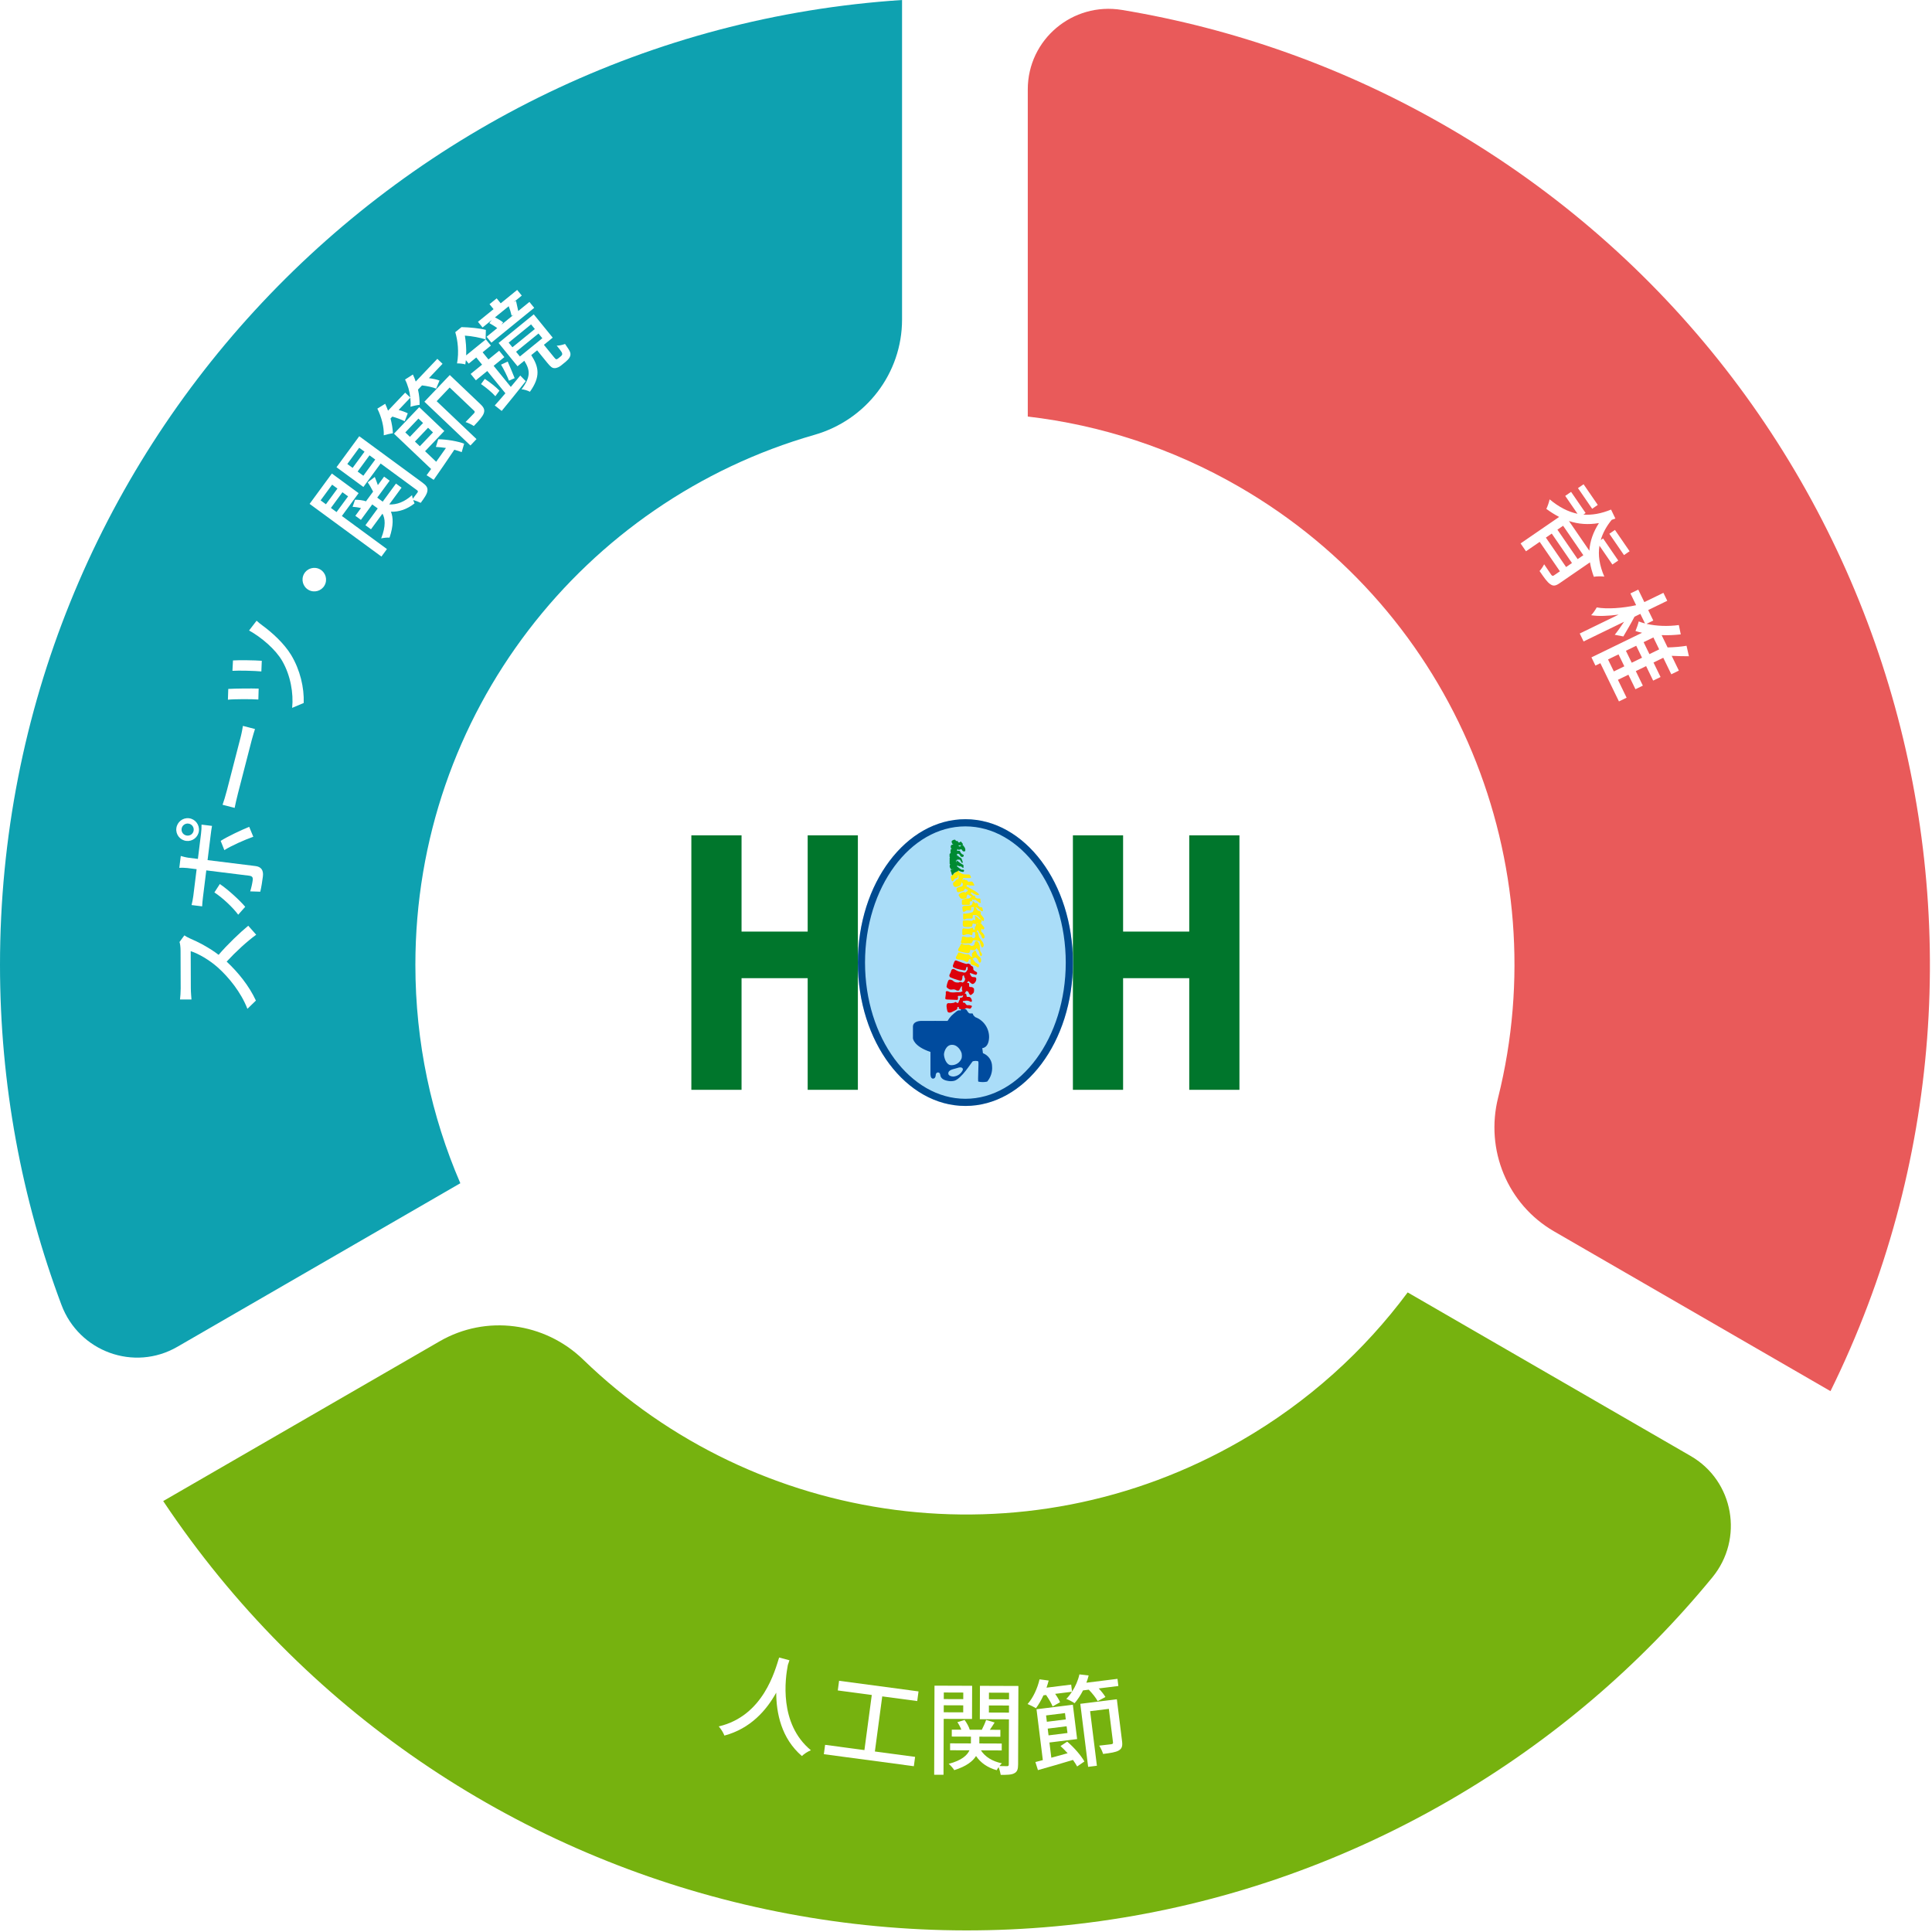
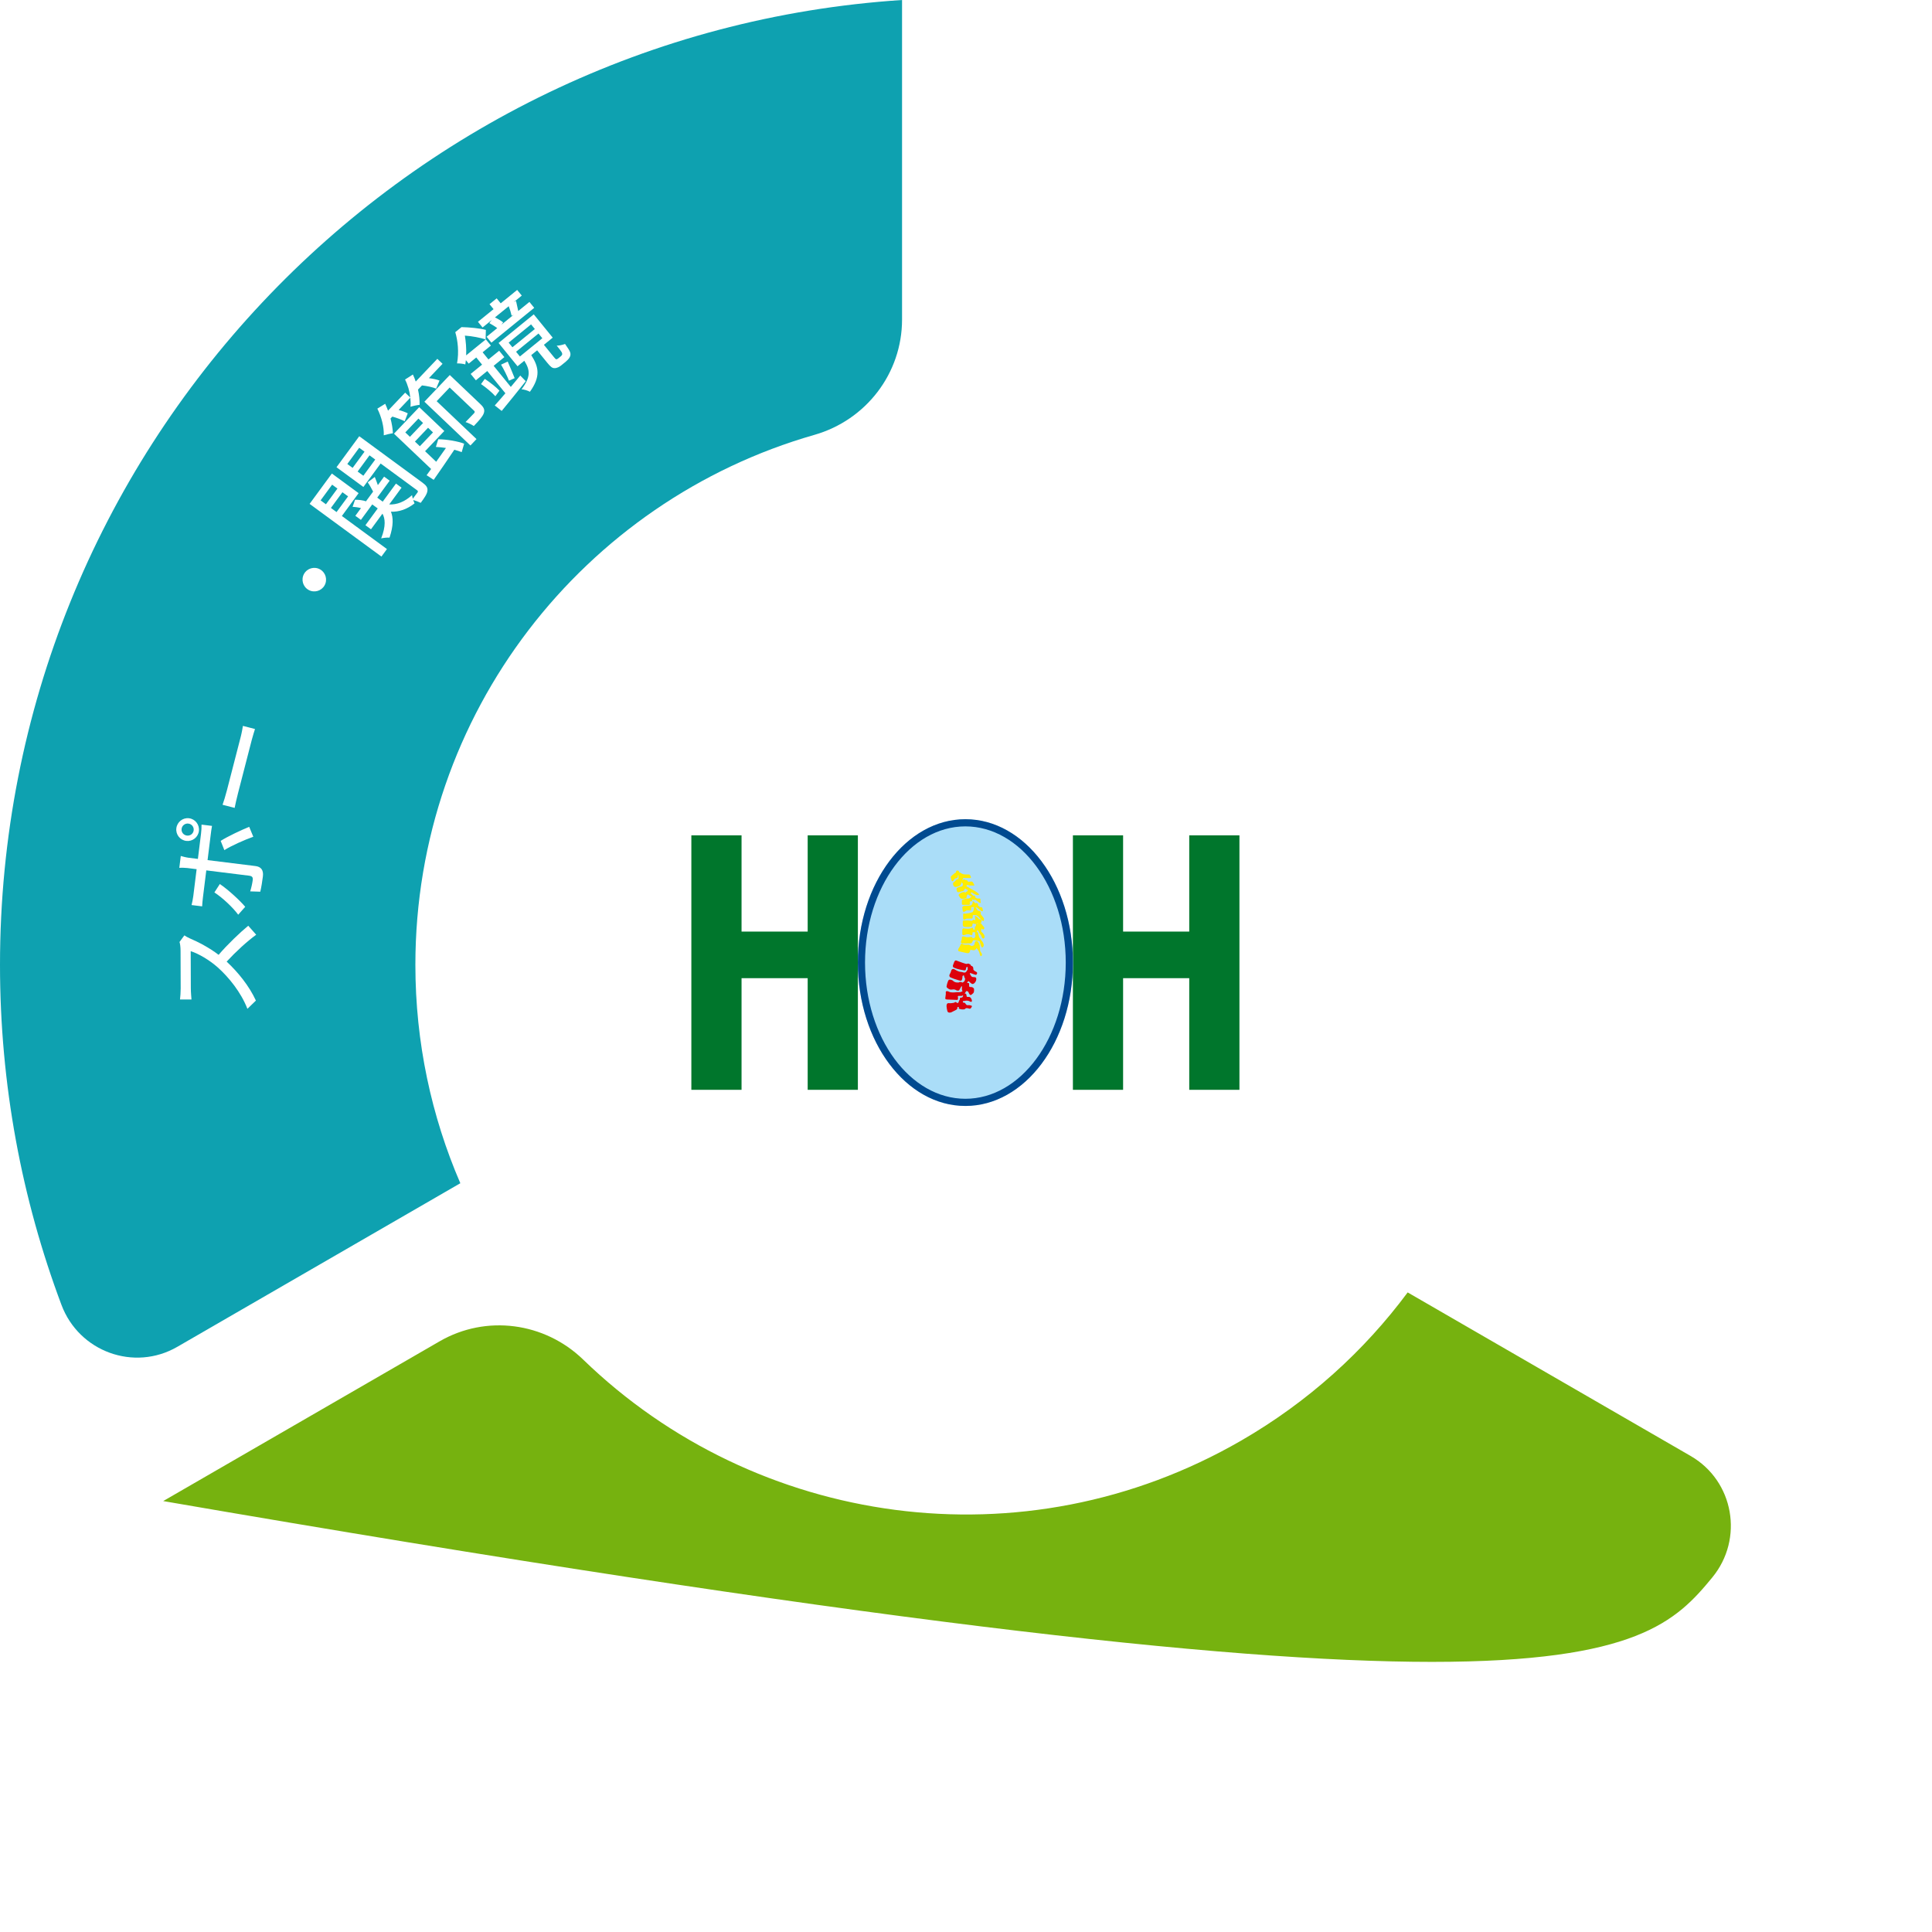
<svg xmlns="http://www.w3.org/2000/svg" width="438" height="438" viewBox="0 0 438 438" fill="none">
  <g clip-path="url(#clip0_267_212)">
    <path d="M104.36 268.249C97.808 253.067 94.169 236.328 94.169 218.74C94.169 161.657 132.407 113.522 184.635 98.586C196.349 95.235 204.502 84.636 204.502 72.443V0C90.316 7.468 0 102.539 0 218.74C0 245.877 4.934 271.856 13.939 295.839C17.92 306.443 30.4 310.999 40.199 305.334L104.36 268.249Z" fill="#0EA1B0" />
-     <path d="M319.128 293.005C309.27 306.274 296.612 317.8 281.391 326.592C232.009 355.131 171.254 346.052 132.218 308.237C123.463 299.756 110.217 297.989 99.67 304.083L37 340.305C100.554 435.572 227.955 466.338 328.48 408.233C351.954 394.667 371.962 377.398 388.204 357.601C395.386 348.846 393.088 335.749 383.289 330.084L319.128 293V293.005Z" fill="#76B20F" />
-     <path d="M233 94.434C249.411 96.346 265.707 101.559 280.923 110.356C330.306 138.895 352.827 196.114 339.631 248.865C336.671 260.692 341.765 273.063 352.316 279.161L414.986 315.383C465.622 212.648 428.538 86.815 328.012 28.715C304.539 15.148 279.596 6.434 254.349 2.252C243.182 0.404 233.005 8.944 233.005 20.274V94.443L233 94.434Z" fill="#E95A5A" />
+     <path d="M319.128 293.005C309.27 306.274 296.612 317.8 281.391 326.592C232.009 355.131 171.254 346.052 132.218 308.237C123.463 299.756 110.217 297.989 99.67 304.083L37 340.305C351.954 394.667 371.962 377.398 388.204 357.601C395.386 348.846 393.088 335.749 383.289 330.084L319.128 293V293.005Z" fill="#76B20F" />
    <path d="M369.443 124.971L368.173 125.843L364.852 121.009L366.122 120.137L369.443 124.971ZM362.228 114.469L360.957 115.341L357.74 110.659L359.011 109.786L362.228 114.469ZM350.465 121.88L355.049 128.553L356.376 127.641L351.792 120.968L350.465 121.88ZM355.695 118.12L360.318 124.849C360.46 122.659 361.203 120.614 362.489 118.586C360.064 118.996 357.861 118.836 355.695 118.12ZM357.665 126.756L358.955 125.87L354.37 119.197L353.081 120.083L357.665 126.756ZM365.542 127.985L362.612 123.72C362.265 125.856 362.597 128.167 363.711 130.722C363.066 130.636 361.975 130.632 361.339 130.762C360.921 129.626 360.625 128.545 360.457 127.489L353.538 132.242C352.647 132.855 352.106 132.92 351.422 132.412C350.733 131.937 350.043 130.932 349.027 129.454C349.392 129.091 349.835 128.396 350.071 127.927C350.729 128.926 351.472 130.006 351.667 130.291C351.894 130.581 352.035 130.624 352.301 130.441L353.647 129.517L349.062 122.844L345.953 124.98L344.729 123.198L353.468 117.194C352.504 116.684 351.539 116.091 350.565 115.365C350.814 114.915 351.182 113.825 351.313 113.205C353.405 114.949 355.487 116.03 357.637 116.478L354.85 112.422L356.177 111.51L359.472 116.306L358.96 116.658C360.933 116.809 363.002 116.448 365.241 115.524L366.22 117.558C365.934 117.67 365.668 117.77 365.388 117.85C364.19 119.315 363.363 120.832 362.9 122.434L363.431 122.069L366.869 127.074L365.542 127.985Z" fill="white" />
    <path d="M366.931 148.35L364.553 149.506L365.87 152.216L368.249 151.06L366.931 148.35ZM373.937 148.295L376.151 147.219L374.834 144.509L372.62 145.585L373.937 148.295ZM369.924 150.245L372.262 149.109L370.945 146.399L368.607 147.535L369.924 150.245ZM368.765 158.174L367.027 159.018L362.815 150.351L361.698 150.893L360.793 149.032L372.274 143.452C371.74 143.353 371.258 143.204 370.776 143.054C370.998 142.563 371.37 141.487 371.511 140.882C371.951 141.051 372.443 141.221 372.935 141.34L371.88 139.168L370.556 139.812C370.093 140.753 368.425 143.635 368.026 144.289L366.076 143.907C366.608 143.265 367.476 142.05 368.198 140.958L359.013 145.422L358.138 143.622L366.951 139.339C364.622 139.652 362.368 139.75 360.726 139.475C361.173 139.027 361.707 138.231 361.99 137.709C364.32 138.137 367.975 137.869 370.925 137.203L369.628 134.534L371.407 133.67L372.784 136.504L377.107 134.403L377.982 136.202L373.659 138.304L374.815 140.682L373.284 141.426C375.51 141.955 378.133 142.036 380.605 141.704L381.044 143.818C379.613 143.977 378.141 144.053 376.701 143.985L378.059 146.778C379.478 146.753 381.147 146.607 382.352 146.404L382.891 148.776C381.636 148.772 380.217 148.746 378.984 148.681L380.612 152.032L378.895 152.866L377.076 149.122L374.862 150.198L376.461 153.487L374.785 154.301L373.187 151.012L370.849 152.148L372.448 155.438L370.772 156.252L369.173 152.963L366.795 154.119L368.765 158.174Z" fill="white" />
    <g opacity="0.8" filter="url(#filter0_d_267_212)">
      <path d="M286.356 285.282C323.515 248.083 323.515 187.77 286.356 150.571C249.197 113.371 188.95 113.371 151.792 150.571C114.633 187.77 114.633 248.083 151.792 285.282C188.95 322.482 249.197 322.482 286.356 285.282Z" fill="white" />
    </g>
    <path d="M183.108 189.376V211.198H168.115V189.376H156.735V247.07H168.115V221.76H183.108V247.07H194.487V189.376H183.108Z" fill="#00762C" />
    <path d="M269.611 189.377V211.198H254.615V189.377H243.236V247.071H254.615V221.76H269.611V247.071H280.991V189.377H269.611Z" fill="#00762C" />
    <path d="M243.239 218.224C243.239 236.176 232.325 250.727 218.861 250.727C205.398 250.727 194.485 236.177 194.485 218.224C194.485 200.271 205.398 185.721 218.861 185.721C232.325 185.721 243.239 200.272 243.239 218.224Z" fill="#AADDF8" />
    <path d="M218.862 187.346C231.407 187.346 241.614 201.195 241.614 218.224C241.614 235.253 231.407 249.102 218.862 249.102C206.316 249.102 196.109 235.253 196.109 218.224C196.109 201.195 206.316 187.346 218.862 187.346ZM218.862 185.721C205.398 185.721 194.484 200.272 194.484 218.224C194.484 236.176 205.398 250.727 218.862 250.727C232.325 250.727 243.239 236.177 243.239 218.224C243.239 200.271 232.325 185.721 218.862 185.721Z" fill="#004A90" />
    <path d="M220.145 220.649C220.652 220.805 221.013 220.979 221.18 221.001C221.348 221.024 221.476 220.855 221.516 220.649C221.556 220.443 221.409 220.345 221.142 220.234C220.958 220.145 220.799 220.014 220.678 219.85L220.639 219.387C220.612 219.271 220.548 219.166 220.457 219.089C220.367 219.012 220.253 218.966 220.135 218.957C220.126 218.881 220.098 218.807 220.053 218.745C220.009 218.682 219.949 218.632 219.879 218.599C219.57 218.444 219.547 218.426 219.378 218.478C219.245 218.523 219.104 218.535 218.967 218.513C218.813 218.496 217.776 218.118 217.356 217.963C216.937 217.808 216.853 217.774 216.853 217.774C216.853 217.774 216.531 217.534 216.286 218.186L216.045 218.84C216.024 218.892 216.013 218.947 216.014 219.003C216.014 219.06 216.026 219.115 216.048 219.166C216.071 219.218 216.104 219.264 216.144 219.302C216.185 219.341 216.233 219.37 216.286 219.39C216.735 219.581 217.203 219.725 217.682 219.819C218.194 219.905 218.401 219.957 218.401 219.957C218.401 219.957 218.879 220.129 218.967 219.768C219.055 219.406 219.074 219.166 219.246 219.217C219.28 219.228 219.327 219.237 219.377 219.247C219.377 219.306 219.377 219.377 219.377 219.462V219.874C219.322 219.894 219.275 219.932 219.245 219.981C219.105 220.187 219.052 220.428 218.76 220.48C218.468 220.533 218.383 220.412 217.969 220.36C217.596 220.326 217.234 220.216 216.904 220.038C216.561 219.849 216.32 219.716 216.32 219.716C216.26 219.687 216.194 219.67 216.127 219.668C216.06 219.666 215.993 219.679 215.931 219.705C215.869 219.731 215.814 219.77 215.768 219.819C215.723 219.869 215.689 219.927 215.668 219.991C215.596 220.279 215.488 220.556 215.346 220.815C215.301 220.868 215.268 220.93 215.247 220.996C215.227 221.061 215.219 221.131 215.226 221.2C215.232 221.268 215.252 221.335 215.284 221.396C215.317 221.457 215.361 221.511 215.414 221.555C215.952 221.801 216.51 222.002 217.081 222.156C217.58 222.294 217.906 222.478 218.061 222.156C218.157 221.922 218.204 221.67 218.198 221.417C218.195 221.374 218.202 221.331 218.218 221.291C218.235 221.252 218.261 221.217 218.294 221.189C218.327 221.162 218.366 221.142 218.408 221.133C218.45 221.124 218.493 221.124 218.535 221.135C218.535 221.221 218.55 221.306 218.58 221.387C218.635 221.572 218.712 221.75 218.809 221.917C218.797 221.944 218.788 221.972 218.782 222.001C218.748 222.224 218.73 222.43 218.507 222.567C218.284 222.705 218.301 222.808 218.094 222.722C218.007 222.67 217.91 222.637 217.809 222.625C217.708 222.614 217.606 222.623 217.51 222.653C217.338 222.738 217.402 222.774 217.08 222.738C216.776 222.751 216.475 222.667 216.222 222.498C215.981 222.293 215.964 222.24 215.741 222.176C215.517 222.111 215.116 221.877 214.899 222.498C214.748 222.875 214.644 223.269 214.59 223.672C214.59 223.887 214.934 224.113 215.141 224.234C215.335 224.337 215.559 224.375 215.777 224.341C216.099 224.341 216.134 224.256 216.453 224.341C216.773 224.426 216.826 224.58 217.135 224.58C217.444 224.58 217.427 224.529 217.59 224.271C217.753 224.013 217.857 223.715 217.912 223.675C217.975 223.637 218.043 223.606 218.113 223.583C218.105 223.639 218.097 223.699 218.089 223.786C218.068 223.996 218.068 224.208 218.089 224.418C218.09 224.466 218.103 224.513 218.129 224.554C218.154 224.596 218.19 224.629 218.232 224.651C218.16 224.747 218.06 224.819 217.946 224.856C217.499 225.011 217.409 224.891 216.774 224.942C216.326 225.013 215.868 225.013 215.42 224.942C215.127 224.856 214.956 224.702 214.733 224.702C214.509 224.702 214.411 224.753 214.411 224.942C214.411 225.131 214.428 225.32 214.428 225.32C214.393 225.578 214.307 226.286 214.307 226.286C214.307 226.286 214.2 226.561 214.704 226.595C215.207 226.63 216.799 226.68 216.799 226.68C216.799 226.68 217.143 226.766 217.177 226.508C217.199 226.366 217.199 226.221 217.177 226.079C217.177 226.079 217.034 225.77 217.371 225.77H218.07C218.166 225.73 218.255 225.675 218.334 225.608C218.318 225.696 218.31 225.787 218.312 225.877C218.312 225.877 218.212 226.118 218.041 226.152C217.87 226.186 217.645 226.152 217.612 226.325C217.592 226.427 217.584 226.532 217.588 226.636C217.477 226.764 217.397 226.916 217.354 227.081C217.354 227.081 217.32 227.373 217.114 227.39C216.908 227.407 216.908 227.252 216.684 227.185C216.461 227.117 216.564 227.236 216.255 227.339C215.843 227.433 215.42 227.462 215 227.425C214.553 227.408 214.588 228.112 214.588 228.112C214.614 228.49 214.678 228.864 214.777 229.23C214.932 229.767 215.654 229.505 215.654 229.505C215.654 229.505 216.289 229.195 216.736 228.955C216.855 228.908 216.952 228.818 217.006 228.702C217.06 228.586 217.068 228.454 217.028 228.332C217.137 228.291 217.255 228.275 217.371 228.285C217.355 228.446 217.35 228.633 217.406 228.68C217.809 228.844 218.251 228.89 218.68 228.811C218.884 228.663 218.918 228.508 219.296 228.56C219.674 228.611 219.863 228.783 220.048 228.612C220.232 228.442 220.425 228.09 220.305 228.034C220.136 227.953 219.955 227.899 219.768 227.873C219.7 227.891 219.202 227.873 219.202 227.873C219.097 227.796 219.005 227.703 218.927 227.599C218.887 227.519 218.829 227.449 218.758 227.395C218.686 227.341 218.603 227.305 218.515 227.29C218.443 227.283 218.371 227.282 218.3 227.282C218.3 227.183 218.295 227.088 218.287 227.014C218.287 227 218.277 226.99 218.275 226.976C218.462 226.934 218.652 226.9 218.842 226.877C219.134 226.826 219.433 226.85 219.714 226.945C219.834 227.03 220.304 227.306 220.335 226.945C220.366 226.585 220.057 226.051 219.747 226.017C219.437 225.982 219.196 226.068 219.146 225.879C219.095 225.69 219.146 225.208 218.751 225.243C218.727 225.248 218.703 225.254 218.68 225.262C218.738 225.19 218.791 225.115 218.841 225.037C218.909 224.927 218.972 224.814 219.028 224.697C219.268 224.684 219.451 224.704 219.545 224.912C219.621 225.121 219.73 225.317 219.867 225.492C220.009 225.608 220.094 225.633 220.335 225.427C220.577 225.221 220.765 225.131 220.809 224.77C220.833 224.565 220.833 224.357 220.809 224.152C220.76 224.062 220.692 223.983 220.611 223.921C220.529 223.859 220.435 223.815 220.335 223.791C219.997 223.714 219.815 223.828 219.751 223.668C219.715 223.59 219.698 223.504 219.704 223.418V223.005C219.704 223.005 219.714 222.825 219.392 222.838C219.344 222.84 219.296 222.849 219.25 222.863C219.272 222.767 219.312 222.677 219.368 222.597C219.434 222.532 219.506 222.474 219.583 222.424C219.682 222.48 219.766 222.56 219.826 222.658L220.256 222.994C220.256 222.994 220.436 223.187 220.771 222.994C221.03 222.809 221.216 222.54 221.299 222.234C221.312 222.143 221.467 221.575 221.003 221.537C220.539 221.498 220.409 221.524 220.242 221.356C220.123 221.222 220.026 221.07 219.954 220.906C219.926 220.857 219.893 220.811 219.855 220.769C219.898 220.702 219.94 220.635 219.976 220.573C220.027 220.601 220.081 220.626 220.136 220.647" fill="#DC000C" />
    <path d="M221.608 210.876C221.63 210.874 221.651 210.867 221.67 210.855C221.685 210.939 221.728 211.014 221.791 211.07C221.926 211.19 221.841 211.147 221.952 211.392C222.064 211.637 222.423 212.019 222.474 212.191C222.526 212.362 222.68 212.741 222.87 212.767C223.06 212.793 223.265 212.587 223.205 212.23C223.128 211.927 222.96 211.654 222.724 211.448C222.535 211.233 222.42 211.233 222.434 211.01C222.448 210.787 222.487 210.629 222.483 210.473C222.542 210.521 222.598 210.573 222.651 210.629C222.676 210.66 222.707 210.685 222.743 210.702C222.779 210.719 222.818 210.728 222.857 210.728C222.897 210.728 222.936 210.719 222.972 210.702C223.007 210.685 223.039 210.66 223.063 210.629C223.096 210.599 223.121 210.562 223.139 210.522C223.156 210.481 223.165 210.438 223.165 210.394C223.165 210.35 223.156 210.306 223.139 210.266C223.121 210.225 223.096 210.189 223.063 210.159C222.909 209.965 222.561 209.553 222.561 209.553C222.493 209.474 222.464 209.379 222.397 209.328C222.299 209.291 222.193 209.28 222.09 209.297C222.166 209.281 222.242 209.261 222.316 209.237C222.472 209.189 222.516 209.006 222.531 208.857C222.546 208.709 222.519 208.545 222.457 208.51C222.395 208.46 222.324 208.424 222.247 208.404C222.17 208.384 222.091 208.381 222.012 208.394C221.968 208.4 221.923 208.408 221.879 208.418C221.89 208.378 221.89 208.335 221.879 208.294C221.868 208.254 221.846 208.217 221.816 208.188C221.651 208.015 221.465 207.863 221.262 207.737C221.262 207.737 220.992 207.492 221.047 207.859L221.095 208.634C221.095 208.652 221.097 208.669 221.1 208.687C221.035 208.657 220.979 208.61 220.939 208.551C220.939 208.551 220.832 208.412 220.607 208.551C220.383 208.691 220.429 208.831 220.161 208.743C219.708 208.682 219.251 208.659 218.794 208.674C218.794 208.674 218.271 208.534 218.271 208.935V209.686C218.276 209.802 218.323 209.912 218.403 209.995C218.484 210.079 218.592 210.13 218.707 210.139C219.126 210.175 219.701 210.139 219.824 210.139C219.946 210.139 220.36 210.122 220.417 209.913C220.448 209.792 220.471 209.669 220.487 209.544C220.487 209.544 220.504 209.266 220.731 209.389C221.014 209.503 221.33 209.503 221.613 209.389C221.666 209.372 221.714 209.342 221.753 209.303C221.789 209.315 221.827 209.321 221.865 209.322L221.81 209.33C221.785 209.331 221.76 209.337 221.737 209.348C221.715 209.359 221.695 209.375 221.679 209.394C221.662 209.413 221.65 209.435 221.642 209.459C221.635 209.483 221.632 209.508 221.635 209.533C221.598 209.502 221.554 209.479 221.508 209.465C221.462 209.452 221.413 209.448 221.365 209.454C221.228 209.504 221.258 209.761 221.258 209.761C221.258 209.828 221.242 209.918 221.235 210.005C221.103 209.984 221.006 210.005 220.994 210.175C220.975 210.418 221.011 210.819 220.837 210.819C220.663 210.819 220.622 210.558 220.622 210.558C220.622 210.558 220.622 210.226 220.309 210.349C220.105 210.476 219.869 210.542 219.628 210.54C219.325 210.555 219.021 210.538 218.721 210.488C218.477 210.453 218.163 210.381 218.163 210.89V211.622C218.163 211.622 218.11 212.04 218.477 212.006C218.845 211.972 219.065 211.797 219.381 211.797C219.577 211.774 219.774 211.817 219.943 211.919C220.082 212.006 220.361 212.146 220.432 211.884C220.471 211.746 220.495 211.605 220.501 211.462C220.501 211.462 220.448 211.273 220.745 211.325C220.862 211.35 220.981 211.368 221.1 211.378C221.036 211.626 221.047 211.887 221.129 212.13C221.145 212.175 221.168 212.219 221.198 212.257C221.142 212.27 221.091 212.3 221.054 212.343C221.017 212.386 220.994 212.441 220.99 212.498C220.99 212.605 220.955 212.69 220.816 212.69C220.676 212.69 220.519 212.741 220.449 212.62C220.38 212.499 220.414 212.359 220.048 212.411C219.728 212.487 219.397 212.505 219.071 212.462C218.774 212.393 218.12 212.043 218.066 212.585C218.072 212.824 218.029 213.061 217.937 213.283C217.83 213.439 217.711 213.784 218.152 213.873C218.634 213.917 219.119 213.917 219.6 213.873C220.002 213.873 220.205 213.945 220.373 213.649C220.542 213.352 220.56 213.09 220.821 213.142C221.082 213.193 221.205 213.197 221.379 213.249C221.425 213.265 221.476 213.263 221.521 213.244C221.593 213.288 221.677 213.31 221.761 213.308H222.038C222.038 213.308 222.194 213.722 222.253 213.977C222.312 214.233 222.459 214.687 222.629 214.778C222.798 214.869 223.039 214.572 223.026 214.198C222.965 213.835 222.789 213.5 222.523 213.244C222.309 212.973 221.995 212.458 221.955 212.419C221.873 212.144 221.807 211.864 221.756 211.581C221.745 211.488 221.706 211.401 221.645 211.331C221.583 211.261 221.502 211.211 221.411 211.188C221.495 211.027 221.556 210.893 221.61 210.893" fill="#FFEC00" />
    <path d="M217.857 200.451C218.007 200.056 217.857 199.987 218.002 199.729C218.01 199.714 218.018 199.705 218.026 199.69C217.994 199.757 217.975 199.83 217.973 199.904C217.973 200.219 218.167 200.257 218.311 200.253C218.298 200.272 218.288 200.294 218.282 200.316C218.247 200.505 218.329 200.853 218.082 200.952C217.835 201.051 216.711 201.117 216.855 201.639L216.941 201.976C216.941 201.976 216.923 202.31 217.318 202.258C217.58 202.22 217.836 202.151 218.082 202.052C218.195 202.018 218.452 202.018 218.591 201.795C218.636 201.721 218.714 201.58 218.798 201.433C218.906 201.498 219.021 201.561 219.021 201.561C219.109 201.608 219.261 201.698 219.435 201.801C219.384 201.862 219.355 201.937 219.352 202.016C219.178 202.107 219.015 202.217 218.866 202.345C218.779 202.292 218.683 202.257 218.583 202.243C218.482 202.228 218.38 202.234 218.282 202.26C217.938 202.345 217.303 202.673 217.316 202.964L217.676 203.548C217.779 203.669 217.922 203.748 218.079 203.771C218.312 203.788 219.017 203.736 219.12 203.495C219.223 203.255 219.046 203.22 219.238 202.958C219.305 202.868 219.373 202.788 219.434 202.715C219.45 202.741 219.469 202.765 219.491 202.787C219.491 202.787 220.006 203.129 220.349 203.381C220.349 203.39 220.344 203.399 220.34 203.406C220.281 203.318 220.194 203.299 220.018 203.455C219.94 203.544 219.843 203.613 219.734 203.658C219.626 203.702 219.508 203.721 219.391 203.713C219.094 203.713 219.158 203.644 218.912 203.749C218.666 203.853 218.147 203.92 218.071 204.144V204.925C218.071 204.925 218.08 205.123 218.355 205.14C218.63 205.157 219.704 205.14 219.704 205.14C219.767 205.12 219.82 205.077 219.852 205.02C219.885 204.962 219.895 204.895 219.88 204.831C219.851 204.573 219.79 204.35 220.019 204.333C220.247 204.315 220.285 204.35 220.367 204.264C220.448 204.178 220.315 204.006 220.367 203.886C220.372 203.865 220.377 203.844 220.379 203.823C220.414 203.869 220.445 203.9 220.449 203.907C220.601 204.009 220.785 204.047 220.965 204.015C221.004 203.992 221.035 203.958 221.054 203.917C221.364 204.139 221.725 204.389 221.829 204.485C221.958 204.621 222.132 204.705 222.318 204.722C222.408 204.698 222.273 204.305 222.267 204.185C222.26 204.066 222.383 203.702 222.052 203.702C221.853 203.72 221.652 203.709 221.456 203.67C221.341 203.622 221.23 203.563 221.127 203.493C221.126 203.462 221.125 203.431 221.121 203.4C221.1 203.239 221.047 203.084 220.872 203.052C220.802 203.041 220.73 203.054 220.667 203.087L220.118 202.581C220.087 202.546 220.051 202.517 220.01 202.495C220.06 202.477 220.105 202.449 220.142 202.412C220.179 202.375 220.208 202.33 220.225 202.28C220.379 202.371 220.509 202.447 220.581 202.486C220.843 202.692 221.147 202.839 221.471 202.915C221.851 202.954 221.929 202.89 221.961 202.808C221.993 202.727 221.756 202.486 221.445 202.262C221.135 202.037 220.827 201.913 220.227 201.559C219.627 201.204 219.147 200.959 219.147 200.959C219.125 200.939 219.102 200.92 219.077 200.903L219.145 200.779C219.145 200.779 219.145 200.749 219.145 200.703C219.209 200.685 219.267 200.65 219.312 200.602C219.533 200.678 219.762 200.729 219.994 200.753C220.297 200.773 220.767 200.753 220.767 200.753C220.767 200.753 220.947 200.818 220.864 200.599C220.782 200.385 220.669 200.185 220.529 200.005C220.444 199.921 220.464 199.844 220.122 199.851C219.901 199.887 219.677 199.909 219.453 199.916C219.444 199.802 219.392 199.695 219.307 199.618C219.222 199.541 219.11 199.5 218.996 199.503C218.956 199.505 218.917 199.511 218.879 199.522C218.836 199.468 218.78 199.425 218.717 199.397C218.654 199.369 218.586 199.357 218.517 199.361C218.354 199.379 218.203 199.452 218.087 199.568C218.187 199.423 218.266 199.345 218.266 199.267C218.266 199.26 218.259 199.243 218.258 199.235C218.291 199.218 218.32 199.193 218.344 199.163C218.367 199.133 218.383 199.099 218.392 199.063H218.623C218.867 199.063 219.623 199.045 219.759 199.063C219.895 199.08 220.172 199.021 220.138 198.874C220.089 198.728 220.025 198.587 219.949 198.453C219.949 198.453 219.928 198.255 219.633 198.247C219.358 198.264 219.082 198.264 218.807 198.247C218.55 198.236 218.299 198.175 218.066 198.066C217.792 197.92 217.56 197.73 217.45 197.757C217.436 197.757 217.43 197.774 217.42 197.782C217.42 197.71 217.413 197.638 217.397 197.567C217.346 197.378 217.217 197.37 217.037 197.361C216.856 197.352 216.813 197.413 216.745 197.619C216.725 197.684 216.719 197.752 216.726 197.819C216.662 197.821 216.6 197.84 216.547 197.876C216.288 198.049 215.773 198.513 215.773 198.513C215.773 198.513 215.486 198.702 215.55 198.942L215.723 199.596C215.723 199.596 215.845 199.918 216.059 199.739C216.272 199.56 216.381 199.235 216.565 199.167C216.705 199.119 216.849 199.083 216.995 199.059C216.995 199.059 217.219 198.899 217.162 198.415C217.194 198.427 217.224 198.443 217.252 198.461C217.297 198.494 217.334 198.442 217.36 198.383V198.399C217.347 198.404 217.325 198.458 217.304 198.702C217.271 199.098 217.373 199.253 217.167 199.303C216.914 199.366 216.693 199.521 216.549 199.739C216.411 199.974 215.998 199.94 216.068 200.455C216.091 200.629 216.206 201.142 216.721 201.073C217.236 201.005 217.692 200.85 217.843 200.455" fill="#FFEC00" />
-     <path d="M221.949 216.823C221.65 216.589 221.437 216.262 221.342 215.894C221.294 215.611 221.069 215.33 220.727 215.74C220.727 215.74 220.339 216.113 220.346 216.268C220.353 216.395 220.247 216.725 220.504 216.878C220.451 216.909 220.391 216.925 220.33 216.925C220.269 216.925 220.209 216.909 220.156 216.878C219.834 216.738 219.941 216.556 219.659 216.424C219.377 216.292 219.166 216.411 218.8 216.323C218.203 216.178 218.42 216.215 217.828 216.035C217.235 215.855 217.3 215.864 217.135 216.214C217.052 216.416 216.949 216.609 216.828 216.79C216.741 216.897 216.483 217.383 217.135 217.505C217.568 217.532 217.998 217.604 218.416 217.719C218.712 217.868 219.213 218.199 219.371 218.094C219.522 217.93 219.632 217.733 219.694 217.519C219.765 217.45 219.856 217.405 219.953 217.39C219.97 217.476 219.994 217.561 220.025 217.643V218.223C220.019 218.33 220.047 218.436 220.105 218.526C220.163 218.616 220.248 218.686 220.347 218.725C220.658 218.799 220.962 218.899 221.257 219.022C221.398 219.129 221.785 219.524 221.901 219.176C222.017 218.828 221.936 218.646 221.57 218.479C221.272 218.323 221.019 218.093 220.835 217.811C220.727 217.639 220.601 217.48 220.46 217.335C220.573 217.331 220.684 217.301 220.784 217.249C220.884 217.196 220.97 217.121 221.038 217.03C221.291 217.1 221.507 217.266 221.641 217.492C221.757 217.736 221.963 218.25 222.13 218.238C222.298 218.226 222.401 218.131 222.427 217.727C222.435 217.547 222.395 217.368 222.311 217.208C222.227 217.049 222.102 216.915 221.948 216.821" fill="#FFEC00" />
    <path d="M222.128 214.334C222.046 214.068 221.927 213.815 221.775 213.582C221.72 213.44 221.319 213.209 221.095 213.465C220.98 213.625 220.931 213.823 220.959 214.018C220.871 214.158 220.745 214.345 220.585 214.393C220.425 214.44 220.27 214.532 220.079 214.393C219.99 214.307 219.883 214.242 219.766 214.203C219.649 214.164 219.525 214.151 219.403 214.165C219.093 214.195 218.78 214.184 218.473 214.131C218.333 214.062 217.916 213.695 217.741 214.27C217.634 214.531 217.496 214.777 217.328 215.003C217.27 215.09 216.979 215.561 217.534 215.701C218.089 215.842 218.589 215.945 218.915 216.015C219.242 216.085 219.559 216.176 219.768 215.94C219.976 215.703 219.833 215.353 220.061 215.334C220.288 215.315 220.741 215.527 221.021 215.37C221.187 215.269 221.319 215.119 221.396 214.94C221.52 215.105 221.629 215.239 221.629 215.239C221.782 215.431 221.908 215.644 222.003 215.871C222.067 216.103 222.209 216.73 222.325 216.76C222.441 216.79 222.647 216.631 222.621 216.373C222.595 216.116 222.248 215.741 222.209 215.575C222.17 215.408 222.16 214.596 222.126 214.324" fill="#FFEC00" />
    <path d="M221.726 205.281C221.746 205.204 221.747 205.122 221.73 205.044C221.712 204.965 221.676 204.892 221.625 204.831C221.558 204.771 221.473 204.734 221.384 204.725C221.295 204.716 221.205 204.735 221.127 204.78C221.066 204.729 221.001 204.673 220.946 204.626C220.828 204.518 220.732 204.263 220.535 204.354C220.339 204.445 220.587 204.676 220.587 204.676L220.663 204.777C220.578 204.733 220.486 204.703 220.448 204.752C220.36 204.86 220.397 205.135 220.161 205.222C219.827 205.304 219.483 205.34 219.14 205.33C218.861 205.33 218.096 205.351 218.161 205.783L218.268 206.516C218.268 206.516 218.303 206.831 218.669 206.673C219.035 206.515 218.978 206.375 219.382 206.375C219.556 206.371 219.73 206.377 219.903 206.394C219.903 206.394 220.136 206.455 220.162 206.249C220.176 206.093 220.176 205.937 220.162 205.782C220.186 205.745 220.218 205.714 220.255 205.69C220.292 205.666 220.333 205.65 220.376 205.642C220.474 205.629 220.735 205.635 220.881 205.642C220.906 205.658 220.933 205.672 220.96 205.683C220.933 205.681 220.905 205.684 220.878 205.692C220.711 205.744 220.728 206 220.777 206.22C220.669 206.447 220.608 206.71 220.463 206.797C219.966 206.98 219.445 207.092 218.916 207.129C218.594 207.111 218.352 207.022 218.352 207.338V208.176C218.352 208.176 218.316 208.524 218.649 208.48C218.982 208.435 218.858 208.297 219.12 208.265C219.382 208.233 220.236 208.248 220.236 208.248C220.236 208.248 220.515 208.311 220.533 207.913V207.741C220.533 207.741 220.411 207.462 220.707 207.445C220.893 207.434 221.08 207.44 221.265 207.462C221.29 207.461 221.314 207.458 221.338 207.453C221.372 207.5 221.415 207.539 221.464 207.569C221.514 207.599 221.569 207.618 221.626 207.626C221.651 207.645 221.67 207.666 221.696 207.685L222.681 208.685C222.709 208.728 222.749 208.761 222.796 208.78C222.843 208.799 222.896 208.804 222.945 208.792C223.133 208.76 223.062 208.24 223.062 208.24C222.994 208.101 222.909 207.971 222.811 207.851C222.756 207.788 222.555 207.529 222.32 207.235C222.363 207.078 222.361 206.912 222.315 206.756C222.271 206.674 222.206 206.605 222.128 206.554C222.049 206.503 221.96 206.473 221.866 206.467C221.821 206.465 221.775 206.471 221.731 206.484L221.417 206.08C221.347 205.943 221.246 205.824 221.121 205.733C221.18 205.744 221.239 205.75 221.299 205.752C221.357 205.754 221.416 205.739 221.466 205.708C221.484 205.725 221.504 205.744 221.52 205.758C221.801 205.996 222.303 206.434 222.429 206.51C222.555 206.585 222.767 206.665 222.82 206.51C222.845 206.367 222.824 206.221 222.762 206.091C222.73 205.975 222.742 205.685 222.478 205.678C222.214 205.67 222.23 205.693 222.089 205.596C221.962 205.5 221.842 205.396 221.729 205.285" fill="#FFEC00" />
-     <path d="M218.689 192.122C218.507 191.838 218.359 191.596 218.218 191.585C218.201 191.586 218.185 191.588 218.168 191.591C218.216 191.562 218.252 191.518 218.272 191.465C218.291 191.413 218.292 191.356 218.276 191.303C218.157 191.139 218.029 190.982 217.892 190.833C217.774 190.709 217.678 190.833 217.642 190.903C217.607 190.972 217.464 190.982 217.464 190.982H217.217C217.224 190.929 217.226 190.894 217.226 190.894C217.226 190.894 217.27 190.689 217.071 190.689C216.965 190.696 216.858 190.675 216.762 190.629C216.593 190.579 216.661 190.391 216.46 190.36C216.204 190.373 215.962 190.478 215.776 190.655C215.713 190.762 215.757 190.869 215.776 191.007C215.8 191.109 215.846 191.205 215.911 191.287C215.976 191.37 216.058 191.437 216.151 191.484C215.992 191.484 215.863 191.484 215.863 191.484C215.765 191.512 215.678 191.572 215.619 191.655C215.559 191.739 215.529 191.84 215.535 191.942C215.535 192.29 215.689 192.438 215.822 192.479C215.649 192.473 215.507 192.514 215.507 192.693V193.23C215.501 193.288 215.512 193.347 215.539 193.4C215.478 193.417 215.422 193.449 215.376 193.492C215.33 193.535 215.294 193.589 215.273 193.649V194.194C215.284 194.254 215.317 194.307 215.365 194.343C215.326 194.376 215.3 194.422 215.291 194.473V195.815C215.301 195.848 215.318 195.879 215.342 195.904C215.366 195.929 215.395 195.948 215.428 195.959C215.424 195.963 215.421 195.967 215.419 195.972C215.334 196.091 215.29 196.234 215.294 196.38C215.302 196.517 215.339 196.652 215.404 196.774C215.468 196.896 215.558 197.002 215.668 197.086C215.732 197.114 215.803 197.121 215.871 197.106C215.939 197.09 216 197.053 216.045 196.999C216.065 197.029 216.075 197.044 216.086 197.059C215.97 197.112 215.847 197.148 215.721 197.167C215.624 197.167 215.406 197.19 215.541 197.495C215.623 197.636 215.679 197.789 215.708 197.949C215.708 198.105 215.79 198.389 215.922 198.404C216.054 198.419 216.171 198.029 216.295 197.949C216.483 197.817 216.687 197.706 216.9 197.621C217.134 197.541 217.232 197.495 217.222 197.371C217.213 197.349 217.202 197.328 217.188 197.308C217.425 197.455 217.685 197.559 217.958 197.615C218.261 197.656 218.4 197.739 218.501 197.557C218.602 197.376 218.598 197.248 218.394 197.163C218.19 197.079 218.212 197.301 217.831 197.056C217.596 196.906 217.372 196.739 217.16 196.557C217.108 196.53 217.054 196.509 216.997 196.496C217.008 196.463 217.014 196.429 217.017 196.395C217.017 196.32 216.999 196.247 216.966 196.18C217.051 196.209 217.19 196.28 217.367 196.35C217.614 196.45 217.636 196.374 217.841 196.424C218.046 196.473 217.992 196.565 218.25 196.722C218.507 196.879 218.424 196.557 218.424 196.557C218.444 196.428 218.444 196.297 218.424 196.168C218.386 196.034 218.241 195.979 218.056 195.905C217.782 195.737 217.524 195.543 217.286 195.328C216.754 194.893 216.87 195.229 216.893 195.467C216.893 195.496 216.893 195.528 216.893 195.563C216.879 195.432 216.824 195.309 216.736 195.212C216.706 195.187 216.671 195.155 216.629 195.121C216.655 195.132 216.683 195.137 216.711 195.138C216.74 195.138 216.768 195.133 216.794 195.122C216.82 195.111 216.844 195.095 216.864 195.075C216.884 195.056 216.9 195.032 216.911 195.006C216.925 194.971 216.935 194.935 216.943 194.898C217.072 194.898 217.302 194.873 217.467 194.879C217.682 194.888 217.716 195.111 217.81 195.21C217.903 195.308 218.024 195.697 218.164 195.648C218.304 195.598 218.232 195.333 218.232 195.333C218.232 195.333 218.11 194.953 218.004 194.698C217.898 194.442 217.477 194.351 217.366 194.202C217.309 194.125 217.236 194.062 217.152 194.017H217.001V193.944C216.991 193.839 216.964 193.737 216.922 193.64C216.997 193.601 217.077 193.571 217.159 193.55C217.33 193.525 217.512 193.657 217.654 193.934C217.796 194.211 217.968 194.287 218.121 194.282C218.275 194.277 218.443 194.242 218.48 194.015C218.516 193.787 218.388 193.76 218.258 193.716C218.148 193.672 218.048 193.603 217.968 193.515C217.827 193.379 217.72 193.213 217.654 193.029C217.636 192.979 217.601 192.936 217.554 192.91C217.508 192.883 217.453 192.874 217.401 192.884C217.317 192.891 217.013 192.884 217.013 192.884C216.973 192.886 216.935 192.902 216.906 192.929C216.898 192.91 216.896 192.889 216.886 192.869C217.005 192.889 217.016 192.745 217.016 192.705C217.016 192.686 217.024 192.587 217.029 192.461C217.149 192.583 217.258 192.676 217.404 192.661C217.578 192.642 217.556 192.605 217.698 192.569C217.84 192.532 217.965 192.483 218.079 192.662C218.193 192.841 218.215 192.924 218.352 192.991C218.488 193.057 218.813 193.077 218.833 192.847C218.878 192.596 218.827 192.337 218.689 192.122ZM217.78 191.782C217.7 191.889 217.649 191.997 217.473 191.874C217.385 191.812 217.305 191.74 217.235 191.659C217.518 191.659 217.814 191.648 217.987 191.636C217.906 191.665 217.834 191.715 217.779 191.781" fill="#008A32" />
-     <path d="M222.837 238.759L222.693 237.613C222.693 237.613 224.163 237.613 224.235 235.144C224.243 234.152 223.945 233.182 223.382 232.367C222.818 231.551 222.016 230.929 221.086 230.587C220.93 230.372 220.618 230.22 220.595 229.965C220.57 229.656 220.26 229.785 219.9 229.759C219.539 229.733 219.333 229.244 219.126 228.96C219.079 228.881 219.005 228.821 218.918 228.792C218.831 228.763 218.736 228.766 218.651 228.801H217.848L217.785 229.082L217.779 229.09C217.634 229.041 217.478 229.03 217.327 229.057C217.176 229.084 217.034 229.149 216.914 229.245C216.481 229.572 216.067 229.924 215.676 230.301C215.349 230.653 215.061 231.04 214.818 231.454C214.818 231.454 209.394 231.43 208.726 231.454C208.059 231.478 207.009 231.742 206.971 232.673V235.397C206.971 235.397 207.114 237.222 210.943 238.478C210.943 238.478 210.954 243.166 210.943 243.369C210.933 243.572 210.925 244.534 211.517 244.534C212.006 244.534 212.125 243.997 212.125 243.817C212.125 243.637 212.197 243.13 212.662 243.13C213.127 243.13 213.176 243.699 213.199 243.852C213.273 244.271 213.678 244.839 214.809 245.033C215.304 245.144 215.817 245.144 216.312 245.033C217.961 244.604 220.254 240.841 220.469 240.661C220.683 240.48 221.664 240.446 221.794 240.661C221.925 240.875 221.627 245.08 221.794 245.211C222.456 245.355 223.14 245.355 223.801 245.211C224.617 244.246 225.016 242.996 224.912 241.736C224.905 241.089 224.702 240.459 224.332 239.928C223.961 239.398 223.439 238.991 222.834 238.762M214.007 239.013C214.007 238.66 214.402 236.866 215.832 236.866C217.262 236.866 217.96 238.476 218.019 238.837C218.082 239.18 218.082 239.532 218.019 239.876C217.849 240.359 217.531 240.775 217.109 241.065C216.687 241.354 216.184 241.502 215.672 241.486C214.472 241.486 214.007 239.714 214.005 239.017M218.281 242.56C218.093 242.985 217.792 243.35 217.411 243.615C217.029 243.88 216.582 244.035 216.119 244.063C215.068 244.015 214.996 243.465 214.996 243.465C214.877 242.462 216.31 242.391 217.099 242.104C217.888 241.816 218.387 242.08 218.28 242.558" fill="#004B9E" />
    <path d="M176.636 375.775L178.97 376.395C178.865 376.7 178.765 377.078 178.614 377.466C178.029 380.476 176.536 390.764 183.835 396.795C183.06 397.113 182.277 397.642 181.796 398.11C177.107 394.081 175.991 388.335 175.974 383.738C173.78 387.7 170.171 391.882 164.228 393.47C163.992 392.836 163.496 392.014 162.947 391.392C173.096 389.018 175.701 378.668 176.636 375.775Z" fill="white" />
    <path d="M198.342 397.077L207.461 398.295L207.178 400.415L186.774 397.69L187.057 395.57L195.971 396.76L197.64 384.267L189.934 383.238L190.226 381.05L208.236 383.455L207.944 385.643L200.011 384.584L198.342 397.077Z" fill="white" />
    <path d="M218.385 383.718L213.969 383.702L213.963 385.197L218.379 385.213L218.385 383.718ZM213.952 388.187L218.368 388.203L218.374 386.616L213.958 386.6L213.952 388.187ZM220.364 389.705L213.947 389.682L213.901 402.355L211.785 402.347L211.858 382.153L220.391 382.184L220.364 389.705ZM224.187 388.247L228.741 388.264L228.747 386.654L224.193 386.637L224.187 388.247ZM228.758 383.756L224.204 383.739L224.198 385.234L228.752 385.251L228.758 383.756ZM230.879 382.223L230.814 400.001C230.811 401.082 230.624 401.68 229.933 402.022C229.311 402.365 228.299 402.384 226.873 402.379C226.805 401.919 226.601 401.182 226.396 400.629C226.211 400.882 226.072 401.111 225.957 401.318C223.866 400.735 222.306 399.626 221.276 398.104C220.536 399.297 219.083 400.442 216.343 401.306C216.091 400.891 215.519 400.245 215.083 399.875C218.03 399.104 219.276 397.936 219.786 396.81L215.393 396.794L215.399 395.23L220.114 395.248L220.119 393.707L215.772 393.691L215.778 392.127L217.94 392.135C217.735 391.582 217.392 390.937 217.049 390.429L218.684 389.929C219.187 390.621 219.667 391.497 219.849 392.142L222.586 392.151C222.933 391.463 223.351 390.567 223.56 389.924L225.49 390.506C225.143 391.08 224.75 391.653 224.403 392.158L226.795 392.167L226.789 393.731L222.028 393.713L222.023 395.254L227.106 395.273L227.1 396.837L222.385 396.82C223.323 398.272 224.952 399.313 227.135 399.758C226.951 399.918 226.766 400.148 226.581 400.377C227.34 400.403 228.076 400.405 228.329 400.406C228.605 400.407 228.697 400.293 228.699 399.994L228.736 389.782L222.135 389.758L222.162 382.191L230.879 382.223Z" fill="white" />
    <path d="M241.444 388.369L237.153 388.902L237.331 390.34L241.622 389.806L241.444 388.369ZM237.714 393.421L242.005 392.888L241.815 391.359L237.524 391.892L237.714 393.421ZM240.426 395.842L241.947 394.842C243.501 396.155 245.1 398.019 245.843 399.341L244.199 400.472C243.96 400.038 243.641 399.522 243.25 398.991C240.437 399.85 237.504 400.678 235.309 401.299L234.734 399.47L236.418 399.029L234.986 387.502L243.225 386.478L244.192 394.262L237.916 395.041L238.344 398.488C239.511 398.181 240.764 397.817 242.042 397.472C241.506 396.89 240.973 396.33 240.426 395.842ZM253.2 385.239L254.382 394.757C254.513 395.807 254.378 396.403 253.645 396.842C252.931 397.255 251.793 397.419 250.081 397.632C249.919 397.073 249.54 396.262 249.198 395.749C250.411 395.621 251.597 395.474 251.94 395.431C252.279 395.366 252.359 395.263 252.325 394.989L251.384 387.412L247.138 387.939L248.675 400.31L246.69 400.557L244.914 386.269L253.2 385.239ZM246.29 381.485L253.343 380.609L253.544 382.23L249.093 382.783C249.709 383.448 250.285 384.164 250.61 384.727L248.849 385.664C248.481 384.945 247.658 383.911 246.834 383.063L245.533 383.225C244.976 384.337 244.31 385.324 243.622 386.128C243.192 385.834 242.273 385.345 241.74 385.156C242.214 384.68 242.634 384.142 243.022 383.537L239.21 384.011C239.686 384.67 240.099 385.384 240.327 385.911L238.638 386.863C238.367 386.178 237.749 385.119 237.156 384.266L236.563 384.34C236.051 385.446 235.46 386.47 234.863 387.263C234.413 386.994 233.497 386.528 232.961 386.317C234.223 384.908 235.206 382.747 235.672 380.719L237.746 380.994C237.603 381.522 237.44 382.075 237.252 382.609L242.844 381.914L243.042 383.511C243.802 382.351 244.416 380.953 244.711 379.596L246.805 379.845C246.665 380.396 246.502 380.949 246.29 381.485Z" fill="white" />
    <path d="M40.697 213.556L41.796 212.057C42.027 212.217 42.603 212.56 42.994 212.72C44.883 213.519 47.487 214.867 49.562 216.47C51.578 214.094 54.536 211.302 56.279 209.87L58.08 211.911C56.015 213.413 53.492 215.721 51.384 218.005C54.014 220.457 56.486 223.531 58.015 226.838L56.089 228.707C54.65 224.986 51.879 221.545 49.318 219.277C47.565 217.719 45.03 216.186 43.234 215.64L43.262 224.081C43.265 224.978 43.385 226.22 43.409 226.588L40.81 226.596C40.877 226.136 40.965 224.802 40.962 224.089L40.934 215.556C40.931 214.705 40.837 213.946 40.697 213.556Z" fill="white" />
    <path d="M41.167 187.913C41.074 188.667 41.616 189.337 42.369 189.43C43.145 189.526 43.812 189.006 43.906 188.253C43.999 187.5 43.482 186.81 42.706 186.714C41.953 186.62 41.26 187.16 41.167 187.913ZM45.093 188.4C44.917 189.815 43.635 190.815 42.219 190.64C40.804 190.464 39.804 189.181 39.98 187.766C40.156 186.351 41.441 185.329 42.856 185.504C44.272 185.68 45.268 186.985 45.093 188.4ZM48.604 202.324L49.837 200.415C51.698 201.665 54.382 204.13 55.593 205.578L54.003 207.374C52.775 205.692 50.385 203.472 48.604 202.324ZM47.77 189.242L47.056 194.994L57.921 196.342C59.154 196.495 59.782 197.221 59.598 198.705C59.462 199.801 59.249 201.142 59.008 202.155L56.723 202.08C57.027 201.121 57.223 200.102 57.296 199.509C57.37 198.915 57.173 198.636 56.559 198.537L46.767 197.322L46.012 203.417C45.924 204.124 45.856 204.857 45.825 205.479L43.429 205.182C43.576 204.551 43.73 203.875 43.818 203.168L44.576 197.051L42.453 196.787C41.928 196.722 41.027 196.703 40.651 196.749L40.984 194.056C41.296 194.164 42.24 194.397 42.765 194.462L44.865 194.722L45.576 188.993C45.649 188.4 45.708 187.55 45.691 186.945L48.064 187.239C47.937 187.896 47.84 188.672 47.77 189.242ZM50.86 192.731L50.03 190.635C51.641 189.607 54.741 188.16 56.497 187.451L57.424 189.698C55.436 190.402 52.419 191.743 50.86 192.731Z" fill="white" />
    <path d="M53.196 183.157L50.456 182.45C50.707 181.754 51.13 180.391 51.44 179.188L54.561 167.095C54.842 166.004 54.977 165.112 55.071 164.566L57.81 165.273C57.661 165.757 57.336 166.742 57.083 167.722L53.957 179.838C53.635 181.085 53.341 182.41 53.196 183.157Z" fill="white" />
-     <path d="M52.819 149.727C54.07 149.632 57.914 149.68 59.349 149.807L59.253 152.221C57.826 152.072 54.123 151.981 52.697 152.08L52.819 149.727ZM56.47 142.937L58.172 140.72C58.544 141.091 59.061 141.471 59.403 141.731C61.668 143.378 64.382 145.823 66.011 148.504C68.051 151.894 68.976 155.904 68.855 159.372L66.233 160.48C66.573 157.148 65.861 153.1 63.987 149.851C62.465 147.213 59.307 144.516 56.47 142.937ZM51.751 156.185C53.251 156.09 57.005 156.053 58.641 156.112L58.57 158.585C57.032 158.466 52.915 158.482 51.668 158.628L51.751 156.185Z" fill="white" />
    <path d="M69.954 133.738C68.669 133.021 68.207 131.393 68.924 130.108C69.642 128.822 71.269 128.361 72.554 129.078C73.84 129.795 74.302 131.422 73.584 132.708C72.867 133.993 71.24 134.455 69.954 133.738Z" fill="white" />
    <path d="M75.297 109.878L72.685 113.438L73.89 114.323L76.503 110.763L75.297 109.878ZM76.3 116.092L78.913 112.532L77.634 111.593L75.021 115.153L76.3 116.092ZM81.302 111.803L77.506 116.976L87.723 124.474L86.471 126.18L70.19 114.233L75.239 107.353L81.302 111.803ZM82.374 107.854L85.069 104.182L83.771 103.23L81.076 106.901L82.374 107.854ZM81.434 101.515L78.74 105.187L79.945 106.071L82.64 102.4L81.434 101.515ZM81.444 98.898L95.777 109.416C96.649 110.056 97.022 110.558 96.892 111.318C96.803 112.023 96.223 112.853 95.379 114.002C94.967 113.786 94.251 113.517 93.684 113.357C93.779 113.656 93.883 113.903 93.982 114.118C92.28 115.465 90.465 116.073 88.628 116.009C89.157 117.31 89.227 119.159 88.312 121.883C87.829 121.842 86.969 121.924 86.414 122.059C87.526 119.223 87.315 117.527 86.706 116.453L84.106 119.994L82.846 119.069L85.635 115.268L84.393 114.356L81.821 117.861L80.56 116.935L81.839 115.192C81.272 115.033 80.548 114.93 79.936 114.908L80.494 113.293C81.35 113.293 82.34 113.421 82.969 113.653L84.588 111.447C84.236 110.76 83.757 109.896 83.361 109.348L84.967 108.13C85.227 108.749 85.459 109.404 85.663 109.982L87.078 108.053L88.339 108.979L85.522 112.817L86.764 113.729L89.772 109.631L91.033 110.556L88.243 114.357C89.969 114.454 91.77 113.75 93.415 112.247C93.436 112.491 93.512 112.775 93.589 113.059C94.056 112.461 94.492 111.868 94.642 111.664C94.805 111.441 94.767 111.299 94.525 111.122L86.293 105.08L82.387 110.402L76.287 105.925L81.444 98.898Z" fill="white" />
    <path d="M94.864 94.896L91.885 98.029L92.934 99.028L95.914 95.895L94.864 94.896ZM95.184 101.168L98.164 98.034L97.048 96.972L94.068 100.106L95.184 101.168ZM98.816 101.32L99.358 99.582C101.393 99.613 103.811 100.04 105.224 100.59L104.67 102.507C104.21 102.324 103.636 102.127 102.997 101.964C101.367 104.413 99.624 106.913 98.32 108.784L96.716 107.734L97.738 106.326L89.321 98.321L95.043 92.305L100.727 97.71L96.368 102.293L98.885 104.686C99.592 103.709 100.33 102.633 101.1 101.556C100.316 101.445 99.549 101.351 98.816 101.32ZM101.97 85.022L108.92 91.631C109.686 92.36 109.96 92.906 109.672 93.711C109.382 94.483 108.606 95.332 107.417 96.582C106.937 96.252 106.13 95.866 105.54 95.685C106.397 94.818 107.221 93.951 107.459 93.701C107.68 93.435 107.677 93.305 107.477 93.115L101.943 87.853L98.995 90.953L108.028 99.544L106.65 100.994L96.216 91.072L101.97 85.022ZM94.247 86.501L99.144 81.351L100.328 82.476L97.237 85.726C98.135 85.85 99.034 86.039 99.642 86.268L98.875 88.109C98.135 87.786 96.843 87.509 95.668 87.376L94.764 88.326C95.039 89.539 95.15 90.724 95.128 91.782C94.608 91.828 93.589 92.032 93.056 92.225C93.121 91.556 93.104 90.873 93.021 90.159L90.374 92.943C91.16 93.151 91.932 93.44 92.443 93.704L91.74 95.511C91.097 95.153 89.947 94.727 88.948 94.443L88.535 94.876C88.842 96.056 89.034 97.222 89.075 98.214C88.556 98.292 87.553 98.512 87.004 98.689C87.087 96.799 86.476 94.505 85.551 92.641L87.329 91.539C87.553 92.037 87.778 92.569 87.97 93.101L91.853 89.017L93.02 90.127C92.872 88.748 92.46 87.278 91.828 86.041L93.605 84.906C93.846 85.421 94.07 85.952 94.247 86.501Z" fill="white" />
    <path d="M116.437 71.368L115.989 71.584C115.858 70.949 115.589 70.071 115.328 69.423L112.206 71.963C112.877 72.277 113.632 72.731 114.069 73.087L113.671 73.618L116.437 71.368ZM110.945 73.256L111.511 72.529L109.405 74.242L108.36 72.958L111.893 70.084L110.978 68.96L112.602 67.639L113.516 68.763L117.245 65.729L118.29 67.013L116.488 68.479L116.989 68.22C117.182 69.041 117.358 69.877 117.489 70.511L120.023 68.45L121.111 69.788L111.406 77.685L110.317 76.347L112.726 74.387C112.241 74.01 111.501 73.575 110.945 73.256ZM117.948 85.142L119.19 86.414C117.31 88.804 115.272 91.292 113.739 93.162L112.167 91.921C112.85 91.158 113.683 90.213 114.576 89.161L110.468 84.112L107.881 86.217L106.705 84.772L109.292 82.667L107.971 81.043L106.258 82.437L105.619 81.652C105.572 81.957 105.538 82.281 105.487 82.619C104.997 82.454 104.092 82.361 103.614 82.394C104.092 79.811 103.776 77.162 103.214 75.306L104.624 74.16C106.434 74.199 108.782 74.423 110.15 74.793L110.092 76.945C108.969 76.584 107.015 76.187 105.39 76.086C105.602 77.367 105.755 78.903 105.682 80.563L110.142 76.934L111.289 78.343L109.416 79.867L110.737 81.491L113.163 79.517L114.339 80.962L111.913 82.936L115.803 87.717C116.511 86.874 117.24 85.985 117.948 85.142ZM109.052 87.073L109.908 85.902C111.103 86.678 112.448 87.749 113.231 88.565L112.3 89.826C111.553 88.981 110.182 87.843 109.052 87.073ZM116.677 85.731L115.393 86.302C114.978 85.246 114.193 83.661 113.592 82.667L115.102 81.972C115.64 83.254 116.292 84.71 116.677 85.731ZM116.998 79.747L117.869 80.818L122.953 76.681L122.083 75.61L116.998 79.747ZM115.314 77.678L116.171 78.73L121.255 74.593L120.399 73.541L115.314 77.678ZM126.519 81.281L127.09 80.817C127.233 80.701 127.379 80.552 127.424 80.426C127.484 80.318 127.472 80.121 127.337 79.845C127.198 79.602 126.766 79.034 126.215 78.356C126.736 78.377 127.557 78.184 128.101 77.978C128.614 78.717 129.17 79.51 129.263 79.879C129.399 80.302 129.327 80.687 129.128 81.026C128.983 81.322 128.581 81.739 128.278 81.985L127.207 82.856C126.815 83.176 126.228 83.475 125.739 83.457C125.215 83.469 124.85 83.203 124.037 82.204L121.773 79.421L120.435 80.509C122.185 83.207 122.58 85.405 120.137 88.817C119.689 88.558 118.771 88.267 118.232 88.261C120.404 85.427 120.171 83.866 118.865 81.787L117.33 83.035L113.034 77.754L121.008 71.266L125.305 76.546L123.307 78.172L125.644 81.044C125.862 81.312 126.01 81.458 126.125 81.454C126.24 81.449 126.376 81.398 126.519 81.281Z" fill="white" />
  </g>
  <defs>
    <filter id="filter0_d_267_212" x="103.922" y="113.671" width="230.303" height="230.511" filterUnits="userSpaceOnUse" color-interpolation-filters="sRGB">
      <feFlood flood-opacity="0" result="BackgroundImageFix" />
      <feColorMatrix in="SourceAlpha" type="matrix" values="0 0 0 0 0 0 0 0 0 0 0 0 0 0 0 0 0 0 127 0" result="hardAlpha" />
      <feOffset dy="11" />
      <feGaussianBlur stdDeviation="10" />
      <feComposite in2="hardAlpha" operator="out" />
      <feColorMatrix type="matrix" values="0 0 0 0 0 0 0 0 0 0.209 0 0 0 0 0.231 0 0 0 0.3 0" />
      <feBlend mode="multiply" in2="BackgroundImageFix" result="effect1_dropShadow_267_212" />
      <feBlend mode="normal" in="SourceGraphic" in2="effect1_dropShadow_267_212" result="shape" />
    </filter>
    <clipPath id="clip0_267_212">
      <rect width="438" height="438" fill="white" />
    </clipPath>
  </defs>
</svg>